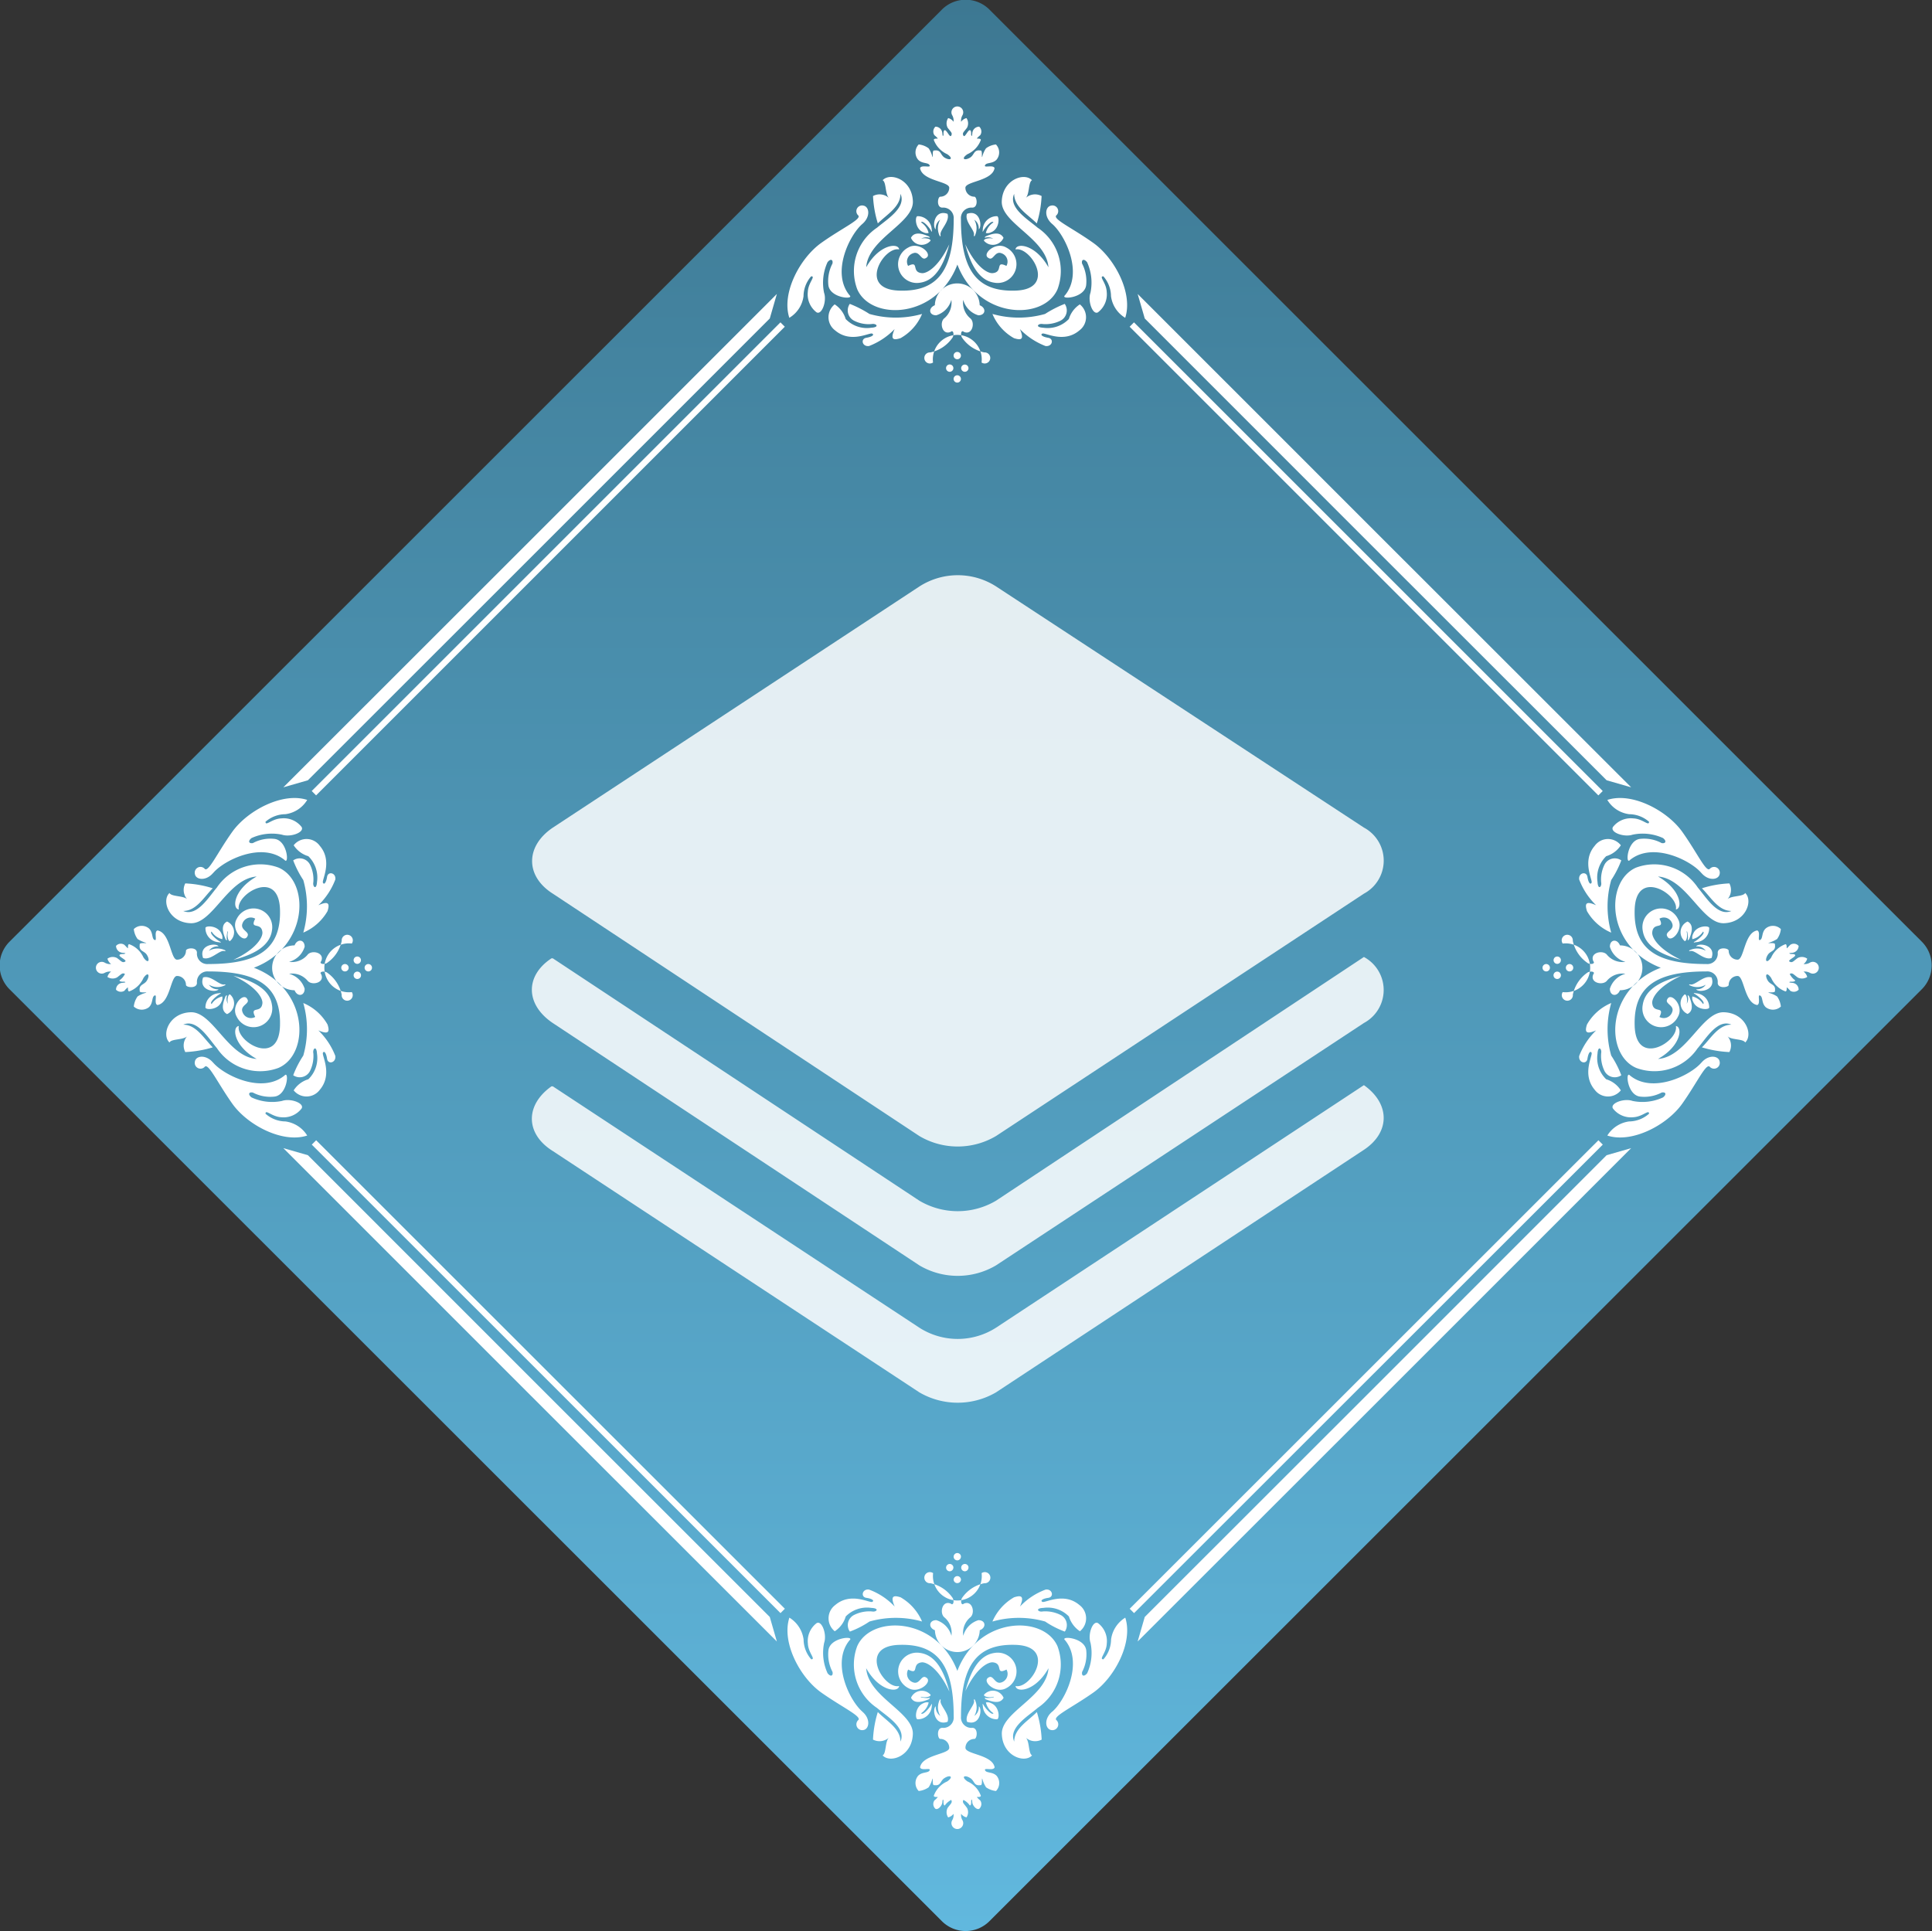
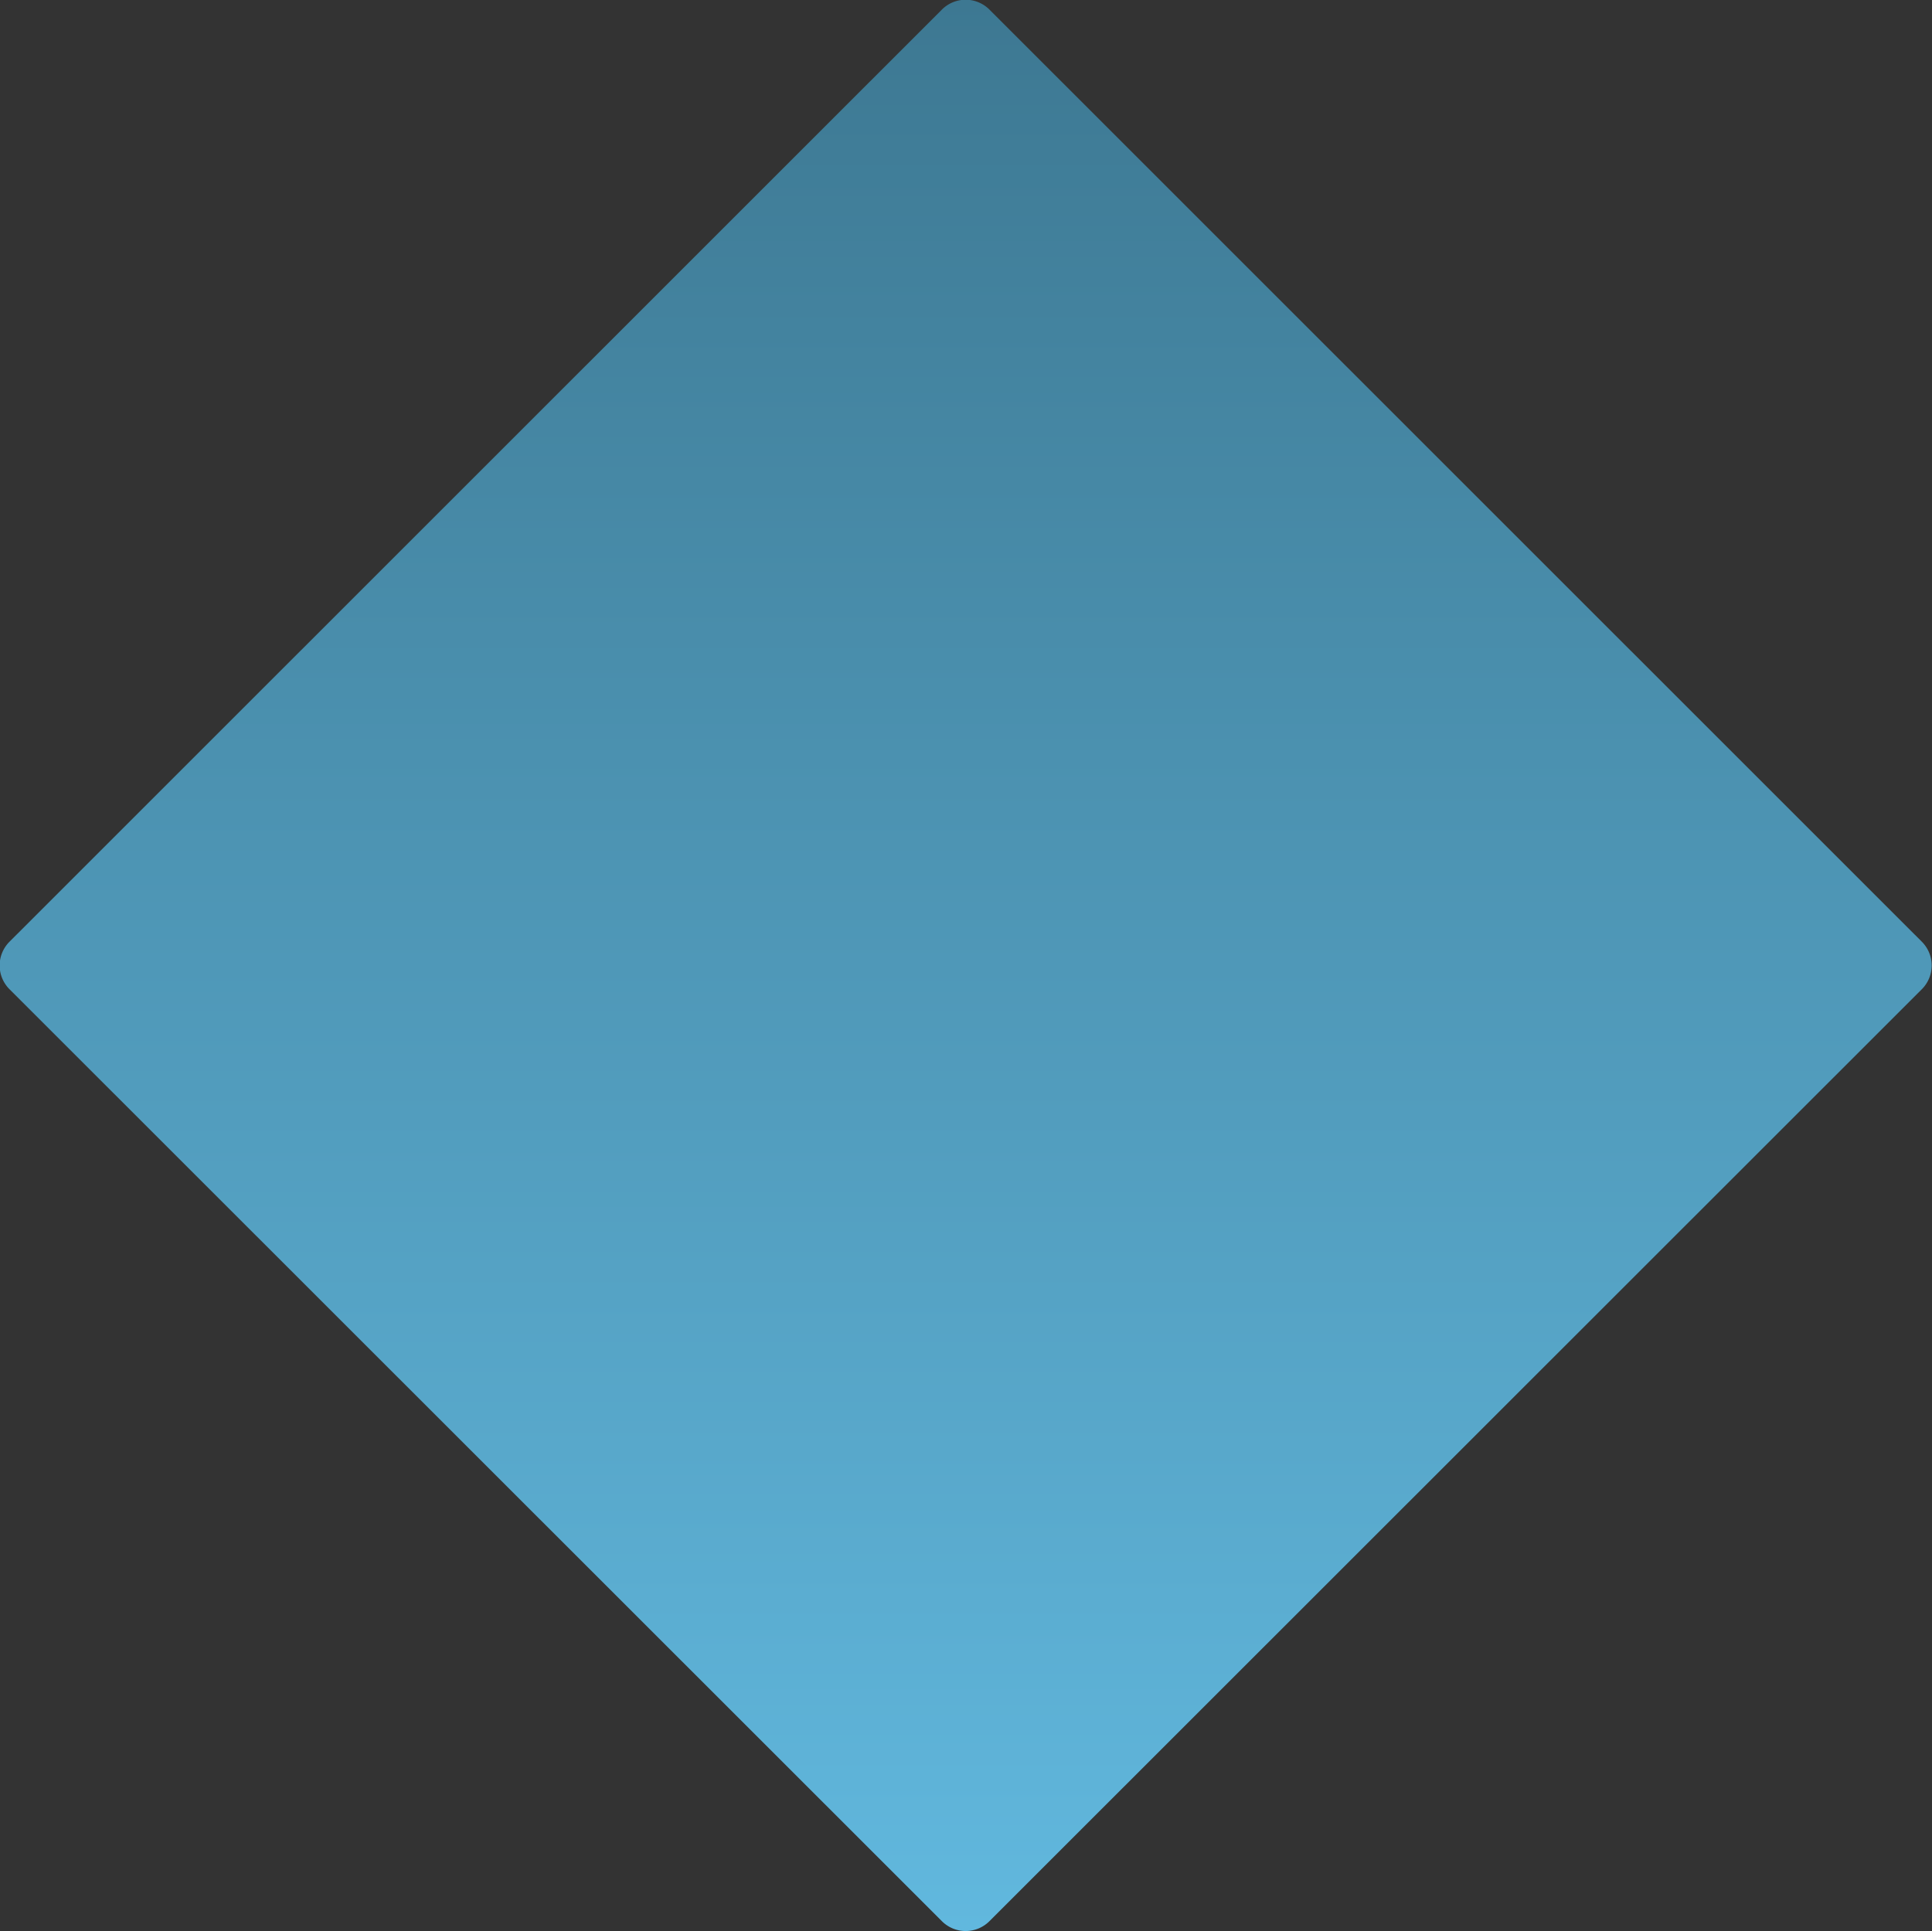
<svg xmlns="http://www.w3.org/2000/svg" id="icon-archive.svg" width="115" height="114.97" viewBox="0 0 115 114.97">
  <rect x="0" y="0" width="115" height="114.97" fill="#333333" stroke="none" />
  <defs>
    <style>
      .cls-1, .cls-2, .cls-3 {
        fill-rule: evenodd;
      }

      .cls-1 {
        fill: url(#linear-gradient);
      }

      .cls-2, .cls-3 {
        fill: #fff;
      }

      .cls-3 {
        opacity: 0.85;
      }
    </style>
    <linearGradient id="linear-gradient" x1="811.594" y1="3547.19" x2="811.594" y2="3432.22" gradientUnits="userSpaceOnUse">
      <stop offset="0" stop-color="#61b8de" />
      <stop offset="1" stop-color="#3d7892" />
    </linearGradient>
  </defs>
  <path id="長方形_1080" data-name="長方形 1080" class="cls-1" d="M812.988,3432.79l55.5,55.49a2,2,0,0,1,0,2.83l-55.5,55.48a2,2,0,0,1-2.828,0l-55.5-55.48a2,2,0,0,1,0-2.83l55.5-55.49A2,2,0,0,1,812.988,3432.79Z" transform="translate(-754.094 -3432.22)" />
-   <path id="シェイプ_7" data-name="シェイプ 7" class="cls-2" d="M815.85,3445.77c-0.572-.49-1.757-1.19-1.389-2.01,0,0.78.817,1.23,1.348,1.76a6.46,6.46,0,0,0,.285-1.63,0.824,0.824,0,0,0-.951.12c0.239-.22.154-0.95,0.38-1.06-0.45-.49-1.757-0.04-1.8,1.26s2.655,2.21,2.778,3.92c-0.776-1.38-1.92-1.47-1.961-1.06,0.9-.2,2.492,2.37,0,2.45-2.369.08-3.248-1.3-3.248-4.27a0.624,0.624,0,0,1,.675-0.67c0.367,0,.285-0.65.122-0.65a0.536,0.536,0,0,1-.531-0.53c0-.39,1.6-0.4,1.736-1.17-0.071-.22-0.633,0-0.572-0.16,0.073-.2.45-0.08,0.695-0.35a0.681,0.681,0,0,0-.041-0.9,1.181,1.181,0,0,0-.592.23,1.552,1.552,0,0,0-.225.51c-0.055.06,0.041-.43-0.118-0.38-0.393-.06-0.344.26-0.6,0.42-0.327.2-.572,0.08-0.163-0.2a1.484,1.484,0,0,0,.8-0.85c0-.11-0.25-0.06-0.238-0.09a1.517,1.517,0,0,1,.2-0.19,0.389,0.389,0,0,0-.061-0.51,0.415,0.415,0,0,0-.408.38c-0.027.34-.064,0.08-0.069,0.11-0.02.13,0.048-.28-0.08-0.28s-0.3.48-.383,0.32,0.027-.21.219-0.47a0.566,0.566,0,0,0-.035-0.57,0.544,0.544,0,0,0-.32.22,0.634,0.634,0,0,1,.075-0.38,0.351,0.351,0,1,0-.6,0,0.623,0.623,0,0,1,.074.38,0.537,0.537,0,0,0-.32-0.22,0.569,0.569,0,0,0-.034.57c0.192,0.26.3,0.31,0.218,0.47s-0.255-.32-0.382-0.32-0.06.41-.081,0.28c0-.03-0.041.23-0.068-0.11a0.416,0.416,0,0,0-.408-0.38,0.391,0.391,0,0,0-.062.51,1.491,1.491,0,0,1,.2.19c0.011,0.03-.237-0.02-0.238.09a1.513,1.513,0,0,0,.8.85c0.409,0.28.164,0.4-.163,0.2-0.253-.16-0.2-0.48-0.6-0.42-0.159-.05-0.063.44-0.118,0.38a1.574,1.574,0,0,0-.225-0.51,1.184,1.184,0,0,0-.592-0.23,0.681,0.681,0,0,0-.041.9c0.245,0.27.621,0.15,0.694,0.35,0.062,0.16-.5-0.06-0.572.16,0.133,0.77,1.737.78,1.737,1.17a0.536,0.536,0,0,1-.532.53c-0.163,0-.244.65,0.123,0.65a0.623,0.623,0,0,1,.674.67c0,2.97-.878,4.35-3.247,4.27-2.493-.08-0.9-2.65,0-2.45-0.041-.41-1.185-0.32-1.961,1.06,0.122-1.71,2.819-2.61,2.778-3.92s-1.348-1.75-1.8-1.26c0.226,0.11.141,0.84,0.38,1.06a0.825,0.825,0,0,0-.952-0.12,6.473,6.473,0,0,0,.286,1.63c0.531-.53,1.348-0.98,1.348-1.76,0.368,0.82-.817,1.52-1.389,2.01a3.1,3.1,0,0,0-1.185,3.67c0.817,1.88,4.715,1.8,5.961-1.47,1.246,3.27,5.143,3.35,5.96,1.47A3.1,3.1,0,0,0,815.85,3445.77Zm-5.251.99c-0.272,1.03-.735,2.15-1.743,2.29a1.117,1.117,0,0,1-.688-2.1c0.634-.37,1.478.41,1.042,0.63-0.286.19-.367-0.45-0.776-0.28a0.521,0.521,0,0,0-.286.75c0.695-.34.163,0.37,0.817,0.43C809.242,3448.51,809.946,3448.15,810.6,3446.76Zm0.95,0c0.272,1.03.735,2.15,1.743,2.29a1.117,1.117,0,0,0,.688-2.1c-0.634-.37-1.478.41-1.042,0.63,0.286,0.19.367-.45,0.776-0.28a0.522,0.522,0,0,1,.286.75c-0.7-.34-0.163.37-0.817,0.43C812.907,3448.51,812.2,3448.15,811.549,3446.76Zm-1.465-.53c-0.1-.29.572-0.81,0.409-1.28-0.8-.29-0.92.79-0.7,0.92a0.614,0.614,0,0,1,.266-0.57,1.016,1.016,0,0,0-.021.98C810.091,3446.3,810.084,3446.23,810.084,3446.23Zm-0.531-.34a0.833,0.833,0,0,0-.837-0.8c-0.164-.02-0.184.76,0.347,0.96a0.448,0.448,0,0,0,.306.04,1.026,1.026,0,0,0-.449-0.63c0.082-.16.49,0.28,0.613,0.53C809.6,3446.06,809.553,3445.89,809.553,3445.89Zm-0.2.39c-0.249-.1-0.811-0.34-1.035.1a0.693,0.693,0,0,0,1.164.17c0.027-.11-0.327-0.19-0.559-0.12a0.642,0.642,0,0,1,.45-0.07C809.5,3446.4,809.41,3446.3,809.356,3446.28Zm2.708-.05c0.1-.29-0.572-0.81-0.409-1.28,0.8-.29.919,0.79,0.7,0.92a0.614,0.614,0,0,0-.266-0.57,1.016,1.016,0,0,1,.021.98C812.057,3446.3,812.064,3446.23,812.064,3446.23Zm0.531-.34a0.833,0.833,0,0,1,.837-0.8c0.164-.02.184,0.76-0.347,0.96a0.447,0.447,0,0,1-.306.04,1.026,1.026,0,0,1,.449-0.63c-0.082-.16-0.49.28-0.613,0.53C812.547,3446.06,812.6,3445.89,812.6,3445.89Zm0.2,0.39c0.249-.1.811-0.34,1.035,0.1a0.693,0.693,0,0,1-1.164.17c-0.027-.11.327-0.19,0.558-0.12a0.639,0.639,0,0,0-.449-0.07C812.649,3446.4,812.738,3446.3,812.792,3446.28Zm-3.813,4.63a5.744,5.744,0,0,1-3.132,0,6.614,6.614,0,0,0-1.171-.6,0.686,0.686,0,0,0,.273,1.01,1.91,1.91,0,0,0,1.035.19c0.272-.05.49,0.19-0.028,0.22a1.748,1.748,0,0,1-1.525-.52,1.581,1.581,0,0,0-.653-0.87,0.977,0.977,0,0,0,.027,1.55c0.926,0.79,2.042.11,2.206,0.19,0.138,0.07,0,.19-0.354.25s-0.245.54,0.163,0.49a4.248,4.248,0,0,0,1.525-1.01c-0.272.63-.081,0.68,0.354,0.54A2.955,2.955,0,0,0,808.979,3450.91Zm-3.552-5.36c-0.754.64-1.881,2.9-.763,4.25,0.305,0.27-1.163.18-1.262-.6a2.256,2.256,0,0,1,.243-1.29c0.048-.24-0.111-0.31-0.294-0.08a2.938,2.938,0,0,0-.205,1.82c0.177,0.5-.14,1.35-0.452,1.16a1.342,1.342,0,0,1-.516-1.21c0.022-.56.49-0.94,0.2-0.93a1.809,1.809,0,0,0-.455,1.18,1.769,1.769,0,0,1-.845,1.29c-0.48-1.46.623-3.55,1.9-4.46s2.469-1.43,2.186-1.65a0.341,0.341,0,0,1,.322-0.57C805.84,3444.52,805.926,3445.12,805.427,3445.55Zm11.294,0c0.754,0.64,1.881,2.9.763,4.25-0.306.27,1.162,0.18,1.262-.6a2.245,2.245,0,0,0-.244-1.29c-0.047-.24.111-0.31,0.3-0.08a2.938,2.938,0,0,1,.2,1.82c-0.177.5,0.139,1.35,0.451,1.16a1.342,1.342,0,0,0,.517-1.21c-0.022-.56-0.49-0.93-0.2-0.93a1.809,1.809,0,0,1,.455,1.18,1.769,1.769,0,0,0,.845,1.29c0.48-1.46-.623-3.55-1.9-4.46s-2.469-1.43-2.186-1.65a0.34,0.34,0,0,0-.322-0.57C816.308,3444.52,816.222,3445.12,816.721,3445.55Zm-3.553,5.36a5.744,5.744,0,0,0,3.132,0,6.684,6.684,0,0,1,1.171-.6,0.685,0.685,0,0,1-.272,1.01,2.007,2.007,0,0,1-1.035.19c-0.272-.05-0.49.19,0.027,0.22a1.75,1.75,0,0,0,1.526-.52,1.581,1.581,0,0,1,.653-0.87,0.977,0.977,0,0,1-.027,1.55c-0.926.79-2.043,0.11-2.206,0.19-0.138.07,0,.19,0.354,0.25s0.245,0.54-.164.49a4.265,4.265,0,0,1-1.525-1.01c0.273,0.63.082,0.68-.354,0.54A2.96,2.96,0,0,1,813.168,3450.91Zm-0.487,2.29a2.121,2.121,0,0,1-1.335-.9c-0.109-.25,0-0.44.109-0.33,0.518,0.25.708-.57,0.381-0.81a1.219,1.219,0,0,1-.408-1.09,1.327,1.327,0,0,0,.9.92c0.435,0,.49-0.43.081-0.6a1.335,1.335,0,0,0-2.669,0c-0.408.17-.354,0.6,0.082,0.6a1.327,1.327,0,0,0,.9-0.92,1.22,1.22,0,0,1-.409,1.09c-0.327.24-.136,1.06,0.382,0.81,0.108-.11.217,0.09,0.108,0.33a2.116,2.116,0,0,1-1.334.9,0.33,0.33,0,1,0,.163.6,1.456,1.456,0,1,1,2.888,0A0.33,0.33,0,1,0,812.681,3453.2Zm-1.389.19a0.218,0.218,0,1,1-.218-0.22A0.22,0.22,0,0,1,811.292,3453.39Zm0,1.39a0.218,0.218,0,1,1-.218-0.22A0.22,0.22,0,0,1,811.292,3454.78Zm-0.45-.66a0.218,0.218,0,1,1-.435,0A0.218,0.218,0,0,1,810.842,3454.12Zm0.9,0a0.218,0.218,0,1,1-.435,0A0.218,0.218,0,0,1,811.741,3454.12ZM767,3494.61c-0.49-.57-1.185-1.76-2-1.39,0.777,0,1.226.82,1.757,1.35a6.6,6.6,0,0,1-1.634.28,0.835,0.835,0,0,1,.119-0.95c-0.212.24-.946,0.15-1.059,0.38-0.49-.45-0.04-1.76,1.267-1.8s2.206,2.66,3.921,2.78c-1.389-.78-1.47-1.92-1.062-1.96-0.2.9,2.37,2.49,2.451,0,0.078-2.37-1.307-3.25-4.268-3.25a0.625,0.625,0,0,0-.675.68c0,0.36-.653.28-0.653,0.12a0.533,0.533,0,0,0-.532-0.53c-0.387,0-.4,1.6-1.164,1.73-0.224-.07,0-0.63-0.163-0.57-0.195.08-.082,0.45-0.347,0.7a0.694,0.694,0,0,1-.9-0.04,1.261,1.261,0,0,1,.225-0.6,1.579,1.579,0,0,1,.51-0.22c0.065-.06-0.429.04-0.382-0.12-0.057-.39.265-0.34,0.423-0.6,0.2-.32.082-0.57-0.2-0.16a1.493,1.493,0,0,1-.849.8c-0.107,0-.061-0.25-0.084-0.24a1.191,1.191,0,0,0-.2.2,0.4,0.4,0,0,1-.5-0.06,0.4,0.4,0,0,1,.381-0.41c0.334-.03.081-0.07,0.109-0.07,0.129-.02-0.286.05-0.285-0.08a1.018,1.018,0,0,0,.326-0.38c-0.164-.09-0.212.02-0.477,0.21a0.564,0.564,0,0,1-.565-0.03,0.552,0.552,0,0,1,.218-0.32,0.671,0.671,0,0,0-.375.07,0.35,0.35,0,1,1,0-.6,0.619,0.619,0,0,0,.375.08,0.591,0.591,0,0,1-.218-0.32,0.541,0.541,0,0,1,.565-0.04c0.265,0.19.313,0.3,0.477,0.22s-0.326-.26-0.326-0.38,0.414-.06.285-0.08c-0.028-.01.225-0.04-0.109-0.07a0.418,0.418,0,0,1-.381-0.41,0.373,0.373,0,0,1,.5-0.06c0.129,0.13.17,0.18,0.2,0.2s-0.023-.24.084-0.24a1.475,1.475,0,0,1,.849.79c0.286,0.41.408,0.17,0.2-.16-0.158-.25-0.48-0.2-0.423-0.6-0.047-.16.447-0.06,0.382-0.11a2,2,0,0,1-.51-0.23,1.226,1.226,0,0,1-.225-0.59,0.672,0.672,0,0,1,.9-0.04c0.265,0.24.152,0.62,0.347,0.69,0.163,0.06-.061-0.5.163-0.57,0.766,0.13.777,1.74,1.164,1.74a0.533,0.533,0,0,0,.532-0.53c0-.17.653-0.25,0.653,0.12a0.618,0.618,0,0,0,.675.67c2.961,0,4.346-.88,4.268-3.25-0.081-2.49-2.655-.89-2.451,0-0.408-.04-0.327-1.18,1.062-1.96-1.716.13-2.614,2.82-3.921,2.78s-1.757-1.35-1.267-1.8c0.113,0.23.847,0.15,1.059,0.38a0.839,0.839,0,0,1-.119-0.95,6.263,6.263,0,0,1,1.634.29c-0.531.53-.98,1.35-1.757,1.35,0.817,0.36,1.512-.82,2-1.39a3.118,3.118,0,0,1,3.677-1.19c1.879,0.82,1.8,4.72-1.471,5.96,3.268,1.25,3.35,5.14,1.471,5.96A3.1,3.1,0,0,1,767,3494.61Zm0.994-5.25c1.035-.27,2.147-0.74,2.288-1.75a1.114,1.114,0,0,0-2.1-.68c-0.368.63,0.415,1.47,0.633,1.04,0.184-.29-0.449-0.37-0.286-0.78a0.523,0.523,0,0,1,.756-0.28c-0.348.69,0.367,0.16,0.429,0.81C769.739,3488,769.386,3488.7,767.99,3489.36Zm0,0.95c1.035,0.27,2.147.73,2.288,1.74a1.115,1.115,0,0,1-2.1.69c-0.368-.64.415-1.48,0.633-1.04,0.184,0.28-.449.36-0.286,0.77a0.528,0.528,0,0,0,.756.29c-0.347-.7.367-0.17,0.429-0.82C769.739,3491.66,769.386,3490.96,767.99,3490.31Zm-0.531-1.47c-0.286-.1-0.81.57-1.28,0.41-0.286-.8.8-0.92,0.919-0.69a0.629,0.629,0,0,0-.572.26,1.036,1.036,0,0,1,.981-0.02C767.534,3488.85,767.459,3488.84,767.459,3488.84Zm-0.34-.53a0.832,0.832,0,0,1-.8-0.84c-0.021-.16.756-0.18,0.96,0.35a0.455,0.455,0,0,1,.041.31,1.026,1.026,0,0,1-.633-0.45c-0.164.08,0.286,0.49,0.531,0.61C767.289,3488.36,767.119,3488.31,767.119,3488.31Zm0.387-.2c-0.093-.24-0.333-0.81.1-1.03a0.693,0.693,0,0,1,.177,1.16c-0.116.03-.191-0.32-0.123-0.55-0.027-.15-0.1.32-0.068,0.44S767.527,3488.17,767.506,3488.11Zm-0.047,2.71c-0.286.1-.81-0.57-1.28-0.41-0.286.8,0.8,0.92,0.919,0.7a0.613,0.613,0,0,1-.572-0.27,0.979,0.979,0,0,0,.98.02C767.534,3490.82,767.459,3490.82,767.459,3490.82Zm-0.34.53a0.84,0.84,0,0,0-.8.84c-0.021.16,0.756,0.18,0.96-.35a0.429,0.429,0,0,0,.041-0.3,1.026,1.026,0,0,0-.633.45c-0.164-.09.286-0.49,0.531-0.62C767.289,3491.31,767.119,3491.35,767.119,3491.35Zm0.387,0.2c-0.093.25-.333,0.81,0.1,1.04a0.7,0.7,0,0,0,.177-1.17c-0.116-.03-0.191.33-0.123,0.56a0.589,0.589,0,0,1-.068-0.45C767.629,3491.41,767.527,3491.5,767.506,3491.55Zm4.637-3.81a5.718,5.718,0,0,0,0-3.13,5.941,5.941,0,0,1-.6-1.17,0.685,0.685,0,0,1,1.008.27,1.981,1.981,0,0,1,.19,1.03c-0.054.28,0.191,0.49,0.219-.02a1.771,1.771,0,0,0-.518-1.53,1.568,1.568,0,0,1-.871-0.65,0.971,0.971,0,0,1,1.552.03c0.79,0.92.109,2.04,0.19,2.2,0.069,0.14.191,0,.246-0.35s0.544-.25.49,0.16a4.207,4.207,0,0,1-1.008,1.53c0.626-.28.681-0.09,0.545,0.35A3.03,3.03,0,0,1,772.143,3487.74Zm-5.365-3.55c0.638-.76,2.9-1.88,4.255-0.77,0.271,0.31.177-1.16-.6-1.26a2.193,2.193,0,0,0-1.291.25c-0.242.04-.31-0.12-0.079-0.3a2.908,2.908,0,0,1,1.814-.2c0.506,0.17,1.354-.14,1.165-0.46a1.348,1.348,0,0,0-1.209-.51c-0.562.02-.939,0.49-0.939,0.2a1.814,1.814,0,0,1,1.182-.45,1.787,1.787,0,0,0,1.3-.85c-1.461-.48-3.556.63-4.461,1.9s-1.435,2.47-1.65,2.19a0.341,0.341,0,0,0-.574.32C765.747,3484.6,766.355,3484.69,766.778,3484.19Zm0,11.29c0.639,0.75,2.9,1.88,4.255.76,0.271-.3.177,1.16-0.6,1.26a2.217,2.217,0,0,1-1.291-.24c-0.242-.05-0.31.11-0.079,0.29a2.9,2.9,0,0,0,1.814.21c0.506-.18,1.354.14,1.165,0.45a1.352,1.352,0,0,1-1.209.52c-0.562-.03-0.939-0.49-0.939-0.21a1.808,1.808,0,0,0,1.182.46,1.805,1.805,0,0,1,1.3.84c-1.461.48-3.556-.62-4.461-1.9s-1.435-2.47-1.65-2.18a0.343,0.343,0,0,1-.575-0.32C765.747,3495.06,766.355,3494.98,766.778,3495.48Zm5.365-3.55a5.709,5.709,0,0,1,0,3.13,5.941,5.941,0,0,0-.6,1.17,0.685,0.685,0,0,0,1.008-.27,2.035,2.035,0,0,0,.19-1.04c-0.054-.27.191-0.49,0.218,0.03a1.748,1.748,0,0,1-.517,1.52,1.564,1.564,0,0,0-.871.66,0.983,0.983,0,0,0,1.552-.03c0.79-.93.109-2.04,0.19-2.21,0.069-.13.191,0,0.246,0.36s0.544,0.24.49-.17a4.254,4.254,0,0,0-1.008-1.52c0.626,0.27.681,0.08,0.545-.35A2.98,2.98,0,0,0,772.143,3491.93Zm2.288-.49a2.138,2.138,0,0,0-.9-1.34c-0.245-.1-0.435,0-0.327.11,0.246,0.52-.571.71-0.817,0.38a1.208,1.208,0,0,0-1.089-.4,1.336,1.336,0,0,1,.926.89c0,0.44-.436.5-0.6,0.09a1.335,1.335,0,1,1,0-2.67c0.163-.41.6-0.36,0.6,0.08a1.33,1.33,0,0,1-.926.9,1.21,1.21,0,0,0,1.089-.41c0.246-.33,1.063-0.14.817,0.38-0.108.11,0.082,0.22,0.327,0.11a2.112,2.112,0,0,0,.9-1.33,0.331,0.331,0,1,1,.6.16,1.456,1.456,0,1,0,0,2.89A0.33,0.33,0,1,1,774.431,3491.44Zm0.191-1.39a0.22,0.22,0,1,0-.218-0.22A0.22,0.22,0,0,0,774.622,3490.05Zm1.389,0a0.22,0.22,0,1,0-.218-0.22A0.22,0.22,0,0,0,776.011,3490.05Zm-0.654-.45a0.22,0.22,0,0,0,.218-0.22,0.218,0.218,0,0,0-.436,0A0.22,0.22,0,0,0,775.357,3489.6Zm0,0.9a0.22,0.22,0,1,0-.218-0.22A0.22,0.22,0,0,0,775.357,3490.5Zm24.975-40.78-14.689,14.69-14.688,14.68,1.462-.42,13.746-13.74,13.747-13.75Zm-27.427,29.85-0.26-.26,27.9-27.9,0.26,0.26Zm42.944,54.33c-0.571.49-1.756,1.18-1.389,2,0-.78.818-1.22,1.348-1.76a6.487,6.487,0,0,1,.286,1.64,0.846,0.846,0,0,1-.951-0.12c0.239,0.21.154,0.95,0.38,1.06-0.45.49-1.757,0.04-1.8-1.27s2.655-2.2,2.778-3.92c-0.776,1.39-1.92,1.47-1.961,1.06,0.9,0.21,2.492-2.37,0-2.45-2.369-.08-3.248,1.31-3.248,4.27a0.619,0.619,0,0,0,.675.67c0.367,0,.285.66,0.122,0.66a0.529,0.529,0,0,0-.531.53c0,0.39,1.6.4,1.736,1.16-0.071.23-.633,0-0.572,0.17,0.073,0.19.45,0.08,0.695,0.34a0.68,0.68,0,0,1-.041.9,1.262,1.262,0,0,1-.592-0.22,1.751,1.751,0,0,1-.225-0.51c-0.056-.07.041,0.43-0.118,0.38-0.393.06-.344-0.27-0.6-0.42-0.327-.21-0.572-0.09-0.163.2a1.478,1.478,0,0,1,.795.85c0,0.11-.249.06-0.237,0.08a1.243,1.243,0,0,0,.2.2,0.376,0.376,0,0,1-.061.5c-0.164.08-.394-0.2-0.409-0.38-0.027-.33-0.063-0.08-0.068-0.11-0.02-.13.048,0.29-0.08,0.29a1.018,1.018,0,0,0-.383-0.33c-0.081.17,0.027,0.21,0.218,0.48a0.55,0.55,0,0,1-.034.56,0.592,0.592,0,0,1-.32-0.21,0.606,0.606,0,0,0,.075.37,0.351,0.351,0,1,1-.6,0,0.6,0.6,0,0,0,.074-0.37,0.583,0.583,0,0,1-.32.21,0.552,0.552,0,0,1-.034-0.56c0.192-.27.3-0.31,0.218-0.48a1.017,1.017,0,0,0-.382.33c-0.128,0-.06-0.42-0.081-0.29,0,0.03-.041-0.22-0.068.11-0.015.18-.245,0.46-0.408,0.38a0.378,0.378,0,0,1-.062-0.5,1.226,1.226,0,0,0,.2-0.2c0.011-.02-0.237.03-0.238-0.08a1.484,1.484,0,0,1,.8-0.85c0.409-.29.163-0.41-0.163-0.2-0.253.15-.205,0.48-0.6,0.42-0.159.05-.063-0.45-0.118-0.38a1.781,1.781,0,0,1-.225.51,1.266,1.266,0,0,1-.592.22,0.68,0.68,0,0,1-.041-0.9c0.245-.26.621-0.15,0.694-0.34,0.061-.17-0.5.06-0.572-0.17,0.133-.76,1.737-0.77,1.737-1.16a0.529,0.529,0,0,0-.532-0.53c-0.163,0-.244-0.66.123-0.66a0.618,0.618,0,0,0,.674-0.67c0-2.96-.878-4.35-3.248-4.27-2.492.08-.9,2.66,0,2.45-0.041.41-1.185,0.33-1.961-1.06,0.122,1.72,2.819,2.61,2.777,3.92s-1.347,1.76-1.8,1.27c0.225-.11.141-0.85,0.38-1.06a0.847,0.847,0,0,1-.952.12,6.533,6.533,0,0,1,.286-1.64c0.531,0.54,1.348.98,1.348,1.76,0.368-.82-0.817-1.51-1.389-2a3.111,3.111,0,0,1-1.185-3.68c0.817-1.87,4.715-1.79,5.961,1.47,1.246-3.26,5.143-3.34,5.96-1.47A3.11,3.11,0,0,1,815.849,3533.9Zm-5.25-.99c-0.272-1.04-.735-2.15-1.743-2.29a1.117,1.117,0,0,0-.688,2.1c0.634,0.36,1.478-.42,1.042-0.64-0.286-.18-0.368.45-0.776,0.29a0.532,0.532,0,0,1-.286-0.76c0.695,0.35.163-.36,0.817-0.43C809.242,3531.16,809.946,3531.51,810.6,3532.91Zm0.95,0c0.272-1.04.735-2.15,1.743-2.29a1.117,1.117,0,0,1,.688,2.1c-0.634.36-1.478-.42-1.042-0.64,0.286-.18.367,0.45,0.776,0.29a0.533,0.533,0,0,0,.286-0.76c-0.7.35-.164-0.37-0.817-0.43C812.906,3531.16,812.2,3531.51,811.549,3532.91Zm-1.465.53c-0.1.28,0.572,0.81,0.409,1.28-0.8.28-.92-0.8-0.7-0.92a0.625,0.625,0,0,0,.266.57,1.013,1.013,0,0,1-.021-0.98C810.091,3533.36,810.084,3533.44,810.084,3533.44Zm-0.531.34a0.826,0.826,0,0,1-.837.79c-0.164.02-.184-0.75,0.347-0.96a0.448,0.448,0,0,1,.306-0.04,1.068,1.068,0,0,1-.449.64c0.082,0.16.49-.29,0.613-0.53C809.6,3533.61,809.553,3533.78,809.553,3533.78Zm-0.2-.39c-0.249.09-.811,0.33-1.036-0.1a0.7,0.7,0,0,1,1.165-.18c0.027,0.12-.327.19-0.559,0.12-0.149.03,0.327,0.1,0.45,0.07S809.41,3533.37,809.356,3533.39Zm2.708,0.05c0.1,0.28-.572.81-0.409,1.28,0.8,0.28.919-.8,0.7-0.92a0.625,0.625,0,0,1-.266.57,1.013,1.013,0,0,0,.021-0.98C812.057,3533.36,812.064,3533.44,812.064,3533.44Zm0.531,0.34a0.826,0.826,0,0,0,.837.79c0.164,0.02.184-.75-0.347-0.96a0.447,0.447,0,0,0-.306-0.04,1.063,1.063,0,0,0,.449.64c-0.082.16-.49-0.29-0.613-0.53C812.547,3533.61,812.6,3533.78,812.6,3533.78Zm0.2-.39c0.249,0.09.811,0.33,1.035-.1a0.694,0.694,0,0,0-1.164-.18c-0.027.12,0.327,0.19,0.558,0.12,0.15,0.03-.327.1-0.449,0.07S812.738,3533.37,812.792,3533.39Zm-3.813-4.64a5.744,5.744,0,0,0-3.132,0,5.436,5.436,0,0,1-1.171.6,0.675,0.675,0,0,1,.273-1,2.017,2.017,0,0,1,1.035-.2c0.272,0.06.49-.19-0.028-0.21a1.771,1.771,0,0,0-1.525.51,1.578,1.578,0,0,1-.653.88,0.987,0.987,0,0,1,.027-1.56c0.926-.79,2.042-0.11,2.205-0.19,0.139-.07,0-0.19-0.353-0.24s-0.245-.55.163-0.49a4,4,0,0,1,1.525,1.01c-0.272-.63-0.081-0.69.354-0.55A3.044,3.044,0,0,1,808.979,3528.75Zm-3.552,5.37c-0.754-.64-1.881-2.91-0.763-4.26,0.305-.27-1.163-0.17-1.262.6a2.233,2.233,0,0,0,.243,1.29c0.048,0.24-.111.31-0.294,0.08a2.9,2.9,0,0,1-.205-1.81c0.177-.51-0.14-1.36-0.452-1.17a1.342,1.342,0,0,0-.516,1.21c0.022,0.56.49,0.94,0.2,0.94a1.809,1.809,0,0,1-.455-1.18,1.809,1.809,0,0,0-.845-1.3c-0.48,1.46.623,3.56,1.9,4.46s2.469,1.44,2.186,1.65a0.346,0.346,0,0,0,.321.58C805.84,3535.15,805.926,3534.54,805.427,3534.12Zm11.294,0c0.754-.64,1.881-2.91.763-4.26-0.306-.27,1.162-0.17,1.262.6a2.222,2.222,0,0,1-.244,1.29c-0.047.24,0.111,0.31,0.3,0.08a2.906,2.906,0,0,0,.2-1.81c-0.177-.51.139-1.36,0.451-1.17a1.342,1.342,0,0,1,.517,1.21c-0.022.56-.49,0.94-0.2,0.94a1.809,1.809,0,0,0,.455-1.18,1.806,1.806,0,0,1,.845-1.3c0.48,1.46-.623,3.56-1.9,4.46s-2.47,1.44-2.187,1.65a0.346,0.346,0,0,1-.321.58C816.308,3535.15,816.221,3534.54,816.721,3534.12Zm-3.553-5.37a5.744,5.744,0,0,1,3.132,0,5.459,5.459,0,0,0,1.171.6,0.675,0.675,0,0,0-.272-1,2.017,2.017,0,0,0-1.035-.2c-0.272.06-.49-0.19,0.027-0.21a1.77,1.77,0,0,1,1.525.51,1.629,1.629,0,0,0,.654.88,0.987,0.987,0,0,0-.027-1.56c-0.926-.79-2.043-0.11-2.206-0.19-0.138-.07,0-0.19.354-0.24s0.245-.55-0.164-0.49a4.019,4.019,0,0,0-1.525,1.01c0.273-.63.082-0.69-0.354-0.55A3.049,3.049,0,0,0,813.168,3528.75Zm-0.487-2.28a2.113,2.113,0,0,0-1.335.89c-0.109.25,0,.44,0.109,0.33,0.518-.24.708,0.57,0.381,0.82a1.194,1.194,0,0,0-.408,1.09,1.34,1.34,0,0,1,.9-0.93c0.435,0,.49.44,0.081,0.6a1.335,1.335,0,0,1-2.669,0c-0.408-.16-0.354-0.6.082-0.6a1.34,1.34,0,0,1,.9.93,1.2,1.2,0,0,0-.409-1.09c-0.327-.25-0.136-1.06.382-0.82,0.108,0.11.217-.08,0.108-0.33a2.108,2.108,0,0,0-1.334-.89,0.331,0.331,0,1,1,.163-0.6,1.454,1.454,0,1,0,2.887,0A0.331,0.331,0,1,1,812.681,3526.47Zm-1.39-.19a0.218,0.218,0,1,0-.435,0A0.218,0.218,0,0,0,811.291,3526.28Zm0-1.39a0.218,0.218,0,1,0-.218.22A0.22,0.22,0,0,0,811.292,3524.89Zm-0.45.65a0.218,0.218,0,1,0-.218.22A0.22,0.22,0,0,0,810.842,3525.54Zm0.9,0a0.218,0.218,0,1,0-.218.22A0.22,0.22,0,0,0,811.741,3525.54Zm-40.786-24.97,14.688,14.69,14.689,14.68-0.422-1.46-13.747-13.74-13.746-13.75Zm29.853,27.42-0.26.26-27.9-27.89,0.26-.26Zm54.344-33.38c0.49-.57,1.185-1.76,2-1.39-0.776,0-1.226.82-1.757,1.35a6.6,6.6,0,0,0,1.634.28,0.835,0.835,0,0,0-.119-0.95c0.212,0.24.946,0.15,1.059,0.38,0.49-.45.041-1.76-1.267-1.8s-2.206,2.66-3.921,2.78c1.389-.78,1.47-1.92,1.062-1.96,0.2,0.9-2.37,2.49-2.451,0-0.078-2.37,1.307-3.25,4.269-3.25a0.625,0.625,0,0,1,.674.68c0,0.36.653,0.28,0.653,0.12a0.532,0.532,0,0,1,.531-0.53c0.389,0,.4,1.6,1.165,1.73,0.224-.07,0-0.63.163-0.57,0.195,0.08.082,0.45,0.347,0.7a0.694,0.694,0,0,0,.9-0.04,1.261,1.261,0,0,0-.225-0.6,1.588,1.588,0,0,0-.51-0.22c-0.065-.06.428,0.04,0.383-0.12,0.056-.39-0.266-0.34-0.424-0.6-0.2-.32-0.082-0.57.2-0.16a1.493,1.493,0,0,0,.849.8c0.107,0,.061-0.25.084-0.24a1.148,1.148,0,0,1,.2.2,0.4,0.4,0,0,0,.5-0.06,0.4,0.4,0,0,0-.381-0.41c-0.334-.03-0.081-0.07-0.109-0.07-0.129-.02.286,0.05,0.285-0.08a1.018,1.018,0,0,1-.326-0.38c0.164-.09.212,0.02,0.477,0.21a0.564,0.564,0,0,0,.565-0.03,0.556,0.556,0,0,0-.218-0.32,0.667,0.667,0,0,1,.374.07,0.351,0.351,0,1,0,0-.6,0.615,0.615,0,0,1-.374.08,0.591,0.591,0,0,0,.218-0.32,0.541,0.541,0,0,0-.565-0.04c-0.265.19-.313,0.3-0.477,0.22s0.326-.26.327-0.38-0.415-.06-0.286-0.08c0.028-.01-0.225-0.04.109-0.07a0.418,0.418,0,0,0,.381-0.41,0.373,0.373,0,0,0-.5-0.06c-0.129.13-.17,0.18-0.2,0.2s0.023-.24-0.084-0.24a1.475,1.475,0,0,0-.849.79c-0.286.41-.408,0.17-0.2-0.16,0.158-.25.48-0.2,0.424-0.6,0.046-.16-0.448-0.06-0.383-0.11a2.013,2.013,0,0,0,.51-0.23,1.226,1.226,0,0,0,.225-0.59,0.672,0.672,0,0,0-.9-0.04c-0.265.24-.152,0.62-0.347,0.69-0.163.06,0.061-.5-0.163-0.57-0.766.13-.776,1.74-1.165,1.74a0.532,0.532,0,0,1-.531-0.53c0-.17-0.653-0.25-0.653.12a0.618,0.618,0,0,1-.674.67c-2.962,0-4.347-.88-4.269-3.25,0.081-2.49,2.655-.89,2.451,0,0.408-.04.327-1.18-1.062-1.96,1.715,0.13,2.614,2.82,3.921,2.78s1.757-1.35,1.267-1.8c-0.113.23-.847,0.15-1.059,0.38a0.839,0.839,0,0,0,.119-0.95,6.263,6.263,0,0,0-1.634.29c0.531,0.53.981,1.35,1.757,1.35-0.817.36-1.512-.82-2-1.39a3.118,3.118,0,0,0-3.677-1.19c-1.879.82-1.8,4.72,1.471,5.96-3.268,1.25-3.35,5.14-1.471,5.96A3.1,3.1,0,0,0,855.152,3494.61Zm-0.994-5.25c-1.035-.27-2.147-0.74-2.288-1.75a1.114,1.114,0,0,1,2.1-.68c0.368,0.63-.415,1.47-0.633,1.04-0.184-.29.449-0.37,0.286-0.78a0.523,0.523,0,0,0-.756-0.28c0.347,0.69-.367.16-0.429,0.81C852.409,3488,852.762,3488.7,854.158,3489.36Zm0,0.95c-1.035.27-2.147,0.73-2.288,1.74a1.115,1.115,0,0,0,2.1.69c0.368-.64-0.415-1.48-0.633-1.04-0.184.28,0.449,0.36,0.286,0.77a0.528,0.528,0,0,1-.756.29c0.347-.7-0.367-0.17-0.429-0.82C852.409,3491.66,852.762,3490.96,854.158,3490.31Zm0.531-1.47c0.286-.1.81,0.57,1.28,0.41,0.286-.8-0.8-0.92-0.919-0.69a0.629,0.629,0,0,1,.572.26,1.036,1.036,0,0,0-.981-0.02C854.614,3488.85,854.689,3488.84,854.689,3488.84Zm0.34-.53a0.832,0.832,0,0,0,.8-0.84c0.02-.16-0.756-0.18-0.96.35a0.447,0.447,0,0,0-.041.31,1.026,1.026,0,0,0,.633-0.45c0.164,0.08-.286.49-0.531,0.61C854.859,3488.36,855.029,3488.31,855.029,3488.31Zm-0.388-.2c0.093-.24.334-0.81-0.1-1.03a0.693,0.693,0,0,0-.177,1.16c0.116,0.03.191-.32,0.123-0.55,0.027-.15.1,0.32,0.068,0.44S854.621,3488.17,854.641,3488.11Zm0.048,2.71c0.286,0.1.81-.57,1.28-0.41,0.286,0.8-.8.92-0.919,0.7a0.613,0.613,0,0,0,.572-0.27,0.981,0.981,0,0,1-.981.02C854.614,3490.82,854.689,3490.82,854.689,3490.82Zm0.34,0.53a0.84,0.84,0,0,1,.8.84c0.02,0.16-.756.18-0.96-0.35a0.421,0.421,0,0,1-.041-0.3,1.026,1.026,0,0,1,.633.45c0.164-.09-0.286-0.49-0.531-0.62C854.859,3491.31,855.029,3491.35,855.029,3491.35Zm-0.388.2c0.093,0.25.334,0.81-.1,1.03a0.692,0.692,0,0,1-.177-1.16c0.116-.03.191,0.33,0.123,0.56a0.589,0.589,0,0,0,.068-0.45C854.519,3491.41,854.621,3491.5,854.641,3491.55ZM850,3487.74a5.728,5.728,0,0,1,0-3.13,5.906,5.906,0,0,0,.6-1.17,0.685,0.685,0,0,0-1.008.27,1.992,1.992,0,0,0-.191,1.03c0.055,0.28-.19.49-0.217-0.02a1.768,1.768,0,0,1,.517-1.53,1.568,1.568,0,0,0,.871-0.65,0.971,0.971,0,0,0-1.552.03c-0.79.92-.109,2.04-0.19,2.2-0.069.14-.191,0-0.246-0.35s-0.544-.25-0.49.16a4.207,4.207,0,0,0,1.008,1.53c-0.626-.28-0.681-0.09-0.545.35A3.032,3.032,0,0,0,850,3487.74Zm5.366-3.55c-0.638-.76-2.9-1.88-4.255-0.77-0.271.31-.177-1.16,0.6-1.26a2.195,2.195,0,0,1,1.292.25c0.242,0.04.31-.12,0.079-0.3a2.908,2.908,0,0,0-1.814-.2c-0.506.17-1.355-.14-1.165-0.46a1.349,1.349,0,0,1,1.209-.51c0.562,0.02.939,0.49,0.939,0.2a1.815,1.815,0,0,0-1.183-.45,1.787,1.787,0,0,1-1.3-.85c1.461-.48,3.556.63,4.461,1.9s1.435,2.47,1.65,2.19a0.342,0.342,0,0,1,.575.32C856.4,3484.6,855.793,3484.69,855.37,3484.19Zm0,11.29c-0.638.75-2.9,1.88-4.255,0.76-0.271-.3-0.177,1.16.6,1.26a2.218,2.218,0,0,0,1.292-.24c0.242-.05.31,0.11,0.079,0.29a2.9,2.9,0,0,1-1.814.21c-0.506-.18-1.355.14-1.165,0.45a1.353,1.353,0,0,0,1.209.52c0.562-.03.939-0.49,0.939-0.21a1.808,1.808,0,0,1-1.183.46,1.805,1.805,0,0,0-1.3.84c1.461,0.48,3.556-.62,4.461-1.9s1.435-2.47,1.65-2.18a0.343,0.343,0,0,0,.575-0.32C856.4,3495.06,855.793,3494.98,855.37,3495.48ZM850,3491.93a5.728,5.728,0,0,0,0,3.13,5.906,5.906,0,0,1,.6,1.17,0.685,0.685,0,0,1-1.008-.27,2.047,2.047,0,0,1-.191-1.04c0.055-.27-0.19-0.49-0.217.03a1.748,1.748,0,0,0,.517,1.52,1.564,1.564,0,0,1,.871.66,0.983,0.983,0,0,1-1.552-.03c-0.79-.93-0.109-2.04-0.19-2.21-0.069-.13-0.191,0-0.246.36s-0.544.24-.49-0.17a4.254,4.254,0,0,1,1.008-1.52c-0.626.27-.681,0.08-0.545-0.35A2.982,2.982,0,0,1,850,3491.93Zm-2.287-.49a2.138,2.138,0,0,1,.9-1.34c0.245-.1.435,0,0.326,0.11-0.245.52,0.572,0.71,0.818,0.38a1.207,1.207,0,0,1,1.089-.4,1.336,1.336,0,0,0-.926.89c0,0.44.436,0.5,0.6,0.09a1.335,1.335,0,1,0,0-2.67c-0.163-.41-0.6-0.36-0.6.08a1.33,1.33,0,0,0,.926.9,1.209,1.209,0,0,1-1.089-.41c-0.246-.33-1.063-0.14-0.818.38,0.109,0.11-.081.22-0.326,0.11a2.112,2.112,0,0,1-.9-1.33,0.331,0.331,0,1,0-.6.16,1.456,1.456,0,1,1,0,2.89A0.33,0.33,0,1,0,847.717,3491.44Zm-0.191-1.39a0.22,0.22,0,1,1,.218-0.22A0.22,0.22,0,0,1,847.526,3490.05Zm-1.389,0a0.22,0.22,0,1,1,.218-0.22A0.219,0.219,0,0,1,846.137,3490.05Zm0.654-.45a0.22,0.22,0,0,1-.218-0.22,0.218,0.218,0,0,1,.436,0A0.22,0.22,0,0,1,846.791,3489.6Zm0,0.9a0.22,0.22,0,1,1,.218-0.22A0.22,0.22,0,0,1,846.791,3490.5Zm4.4-11.41L836.5,3464.41l-14.688-14.69,0.422,1.46,13.746,13.75,13.747,13.74Zm-29.852-27.42,0.259-.26,27.9,27.9-0.26.26Zm0.476,78.27,14.688-14.68,14.688-14.69-1.461.42-13.747,13.75-13.746,13.74Zm27.427-29.84,0.26,0.26-27.9,27.89-0.259-.26Z" transform="translate(-754.094 -3432.22)" />
-   <path id="シェイプ_10" data-name="シェイプ 10" class="cls-3" d="M835.279,3485.42l-21.9,14.43a4.485,4.485,0,0,1-4.559,0L787,3485.42c-1.644-1.04-1.644-2.82,0-3.93l21.825-14.36a4.226,4.226,0,0,1,4.559,0l21.9,14.36A2.229,2.229,0,0,1,835.279,3485.42Zm0,3.77h0l-21.9,14.51a4.485,4.485,0,0,1-4.559,0L787,3489.27H786.92c-1.569,1.03-1.569,2.74.075,3.85l21.825,14.43a4.485,4.485,0,0,0,4.559,0l21.9-14.43A2.229,2.229,0,0,0,835.279,3489.19Zm0,7.63h0l-21.9,14.44a4.226,4.226,0,0,1-4.559,0L787,3496.89H786.92c-1.569,1.11-1.569,2.82.075,3.85l21.825,14.37a4.532,4.532,0,0,0,4.559,0l21.9-14.44C836.848,3499.63,836.848,3497.93,835.279,3496.82Z" transform="translate(-754.094 -3432.22)" />
</svg>